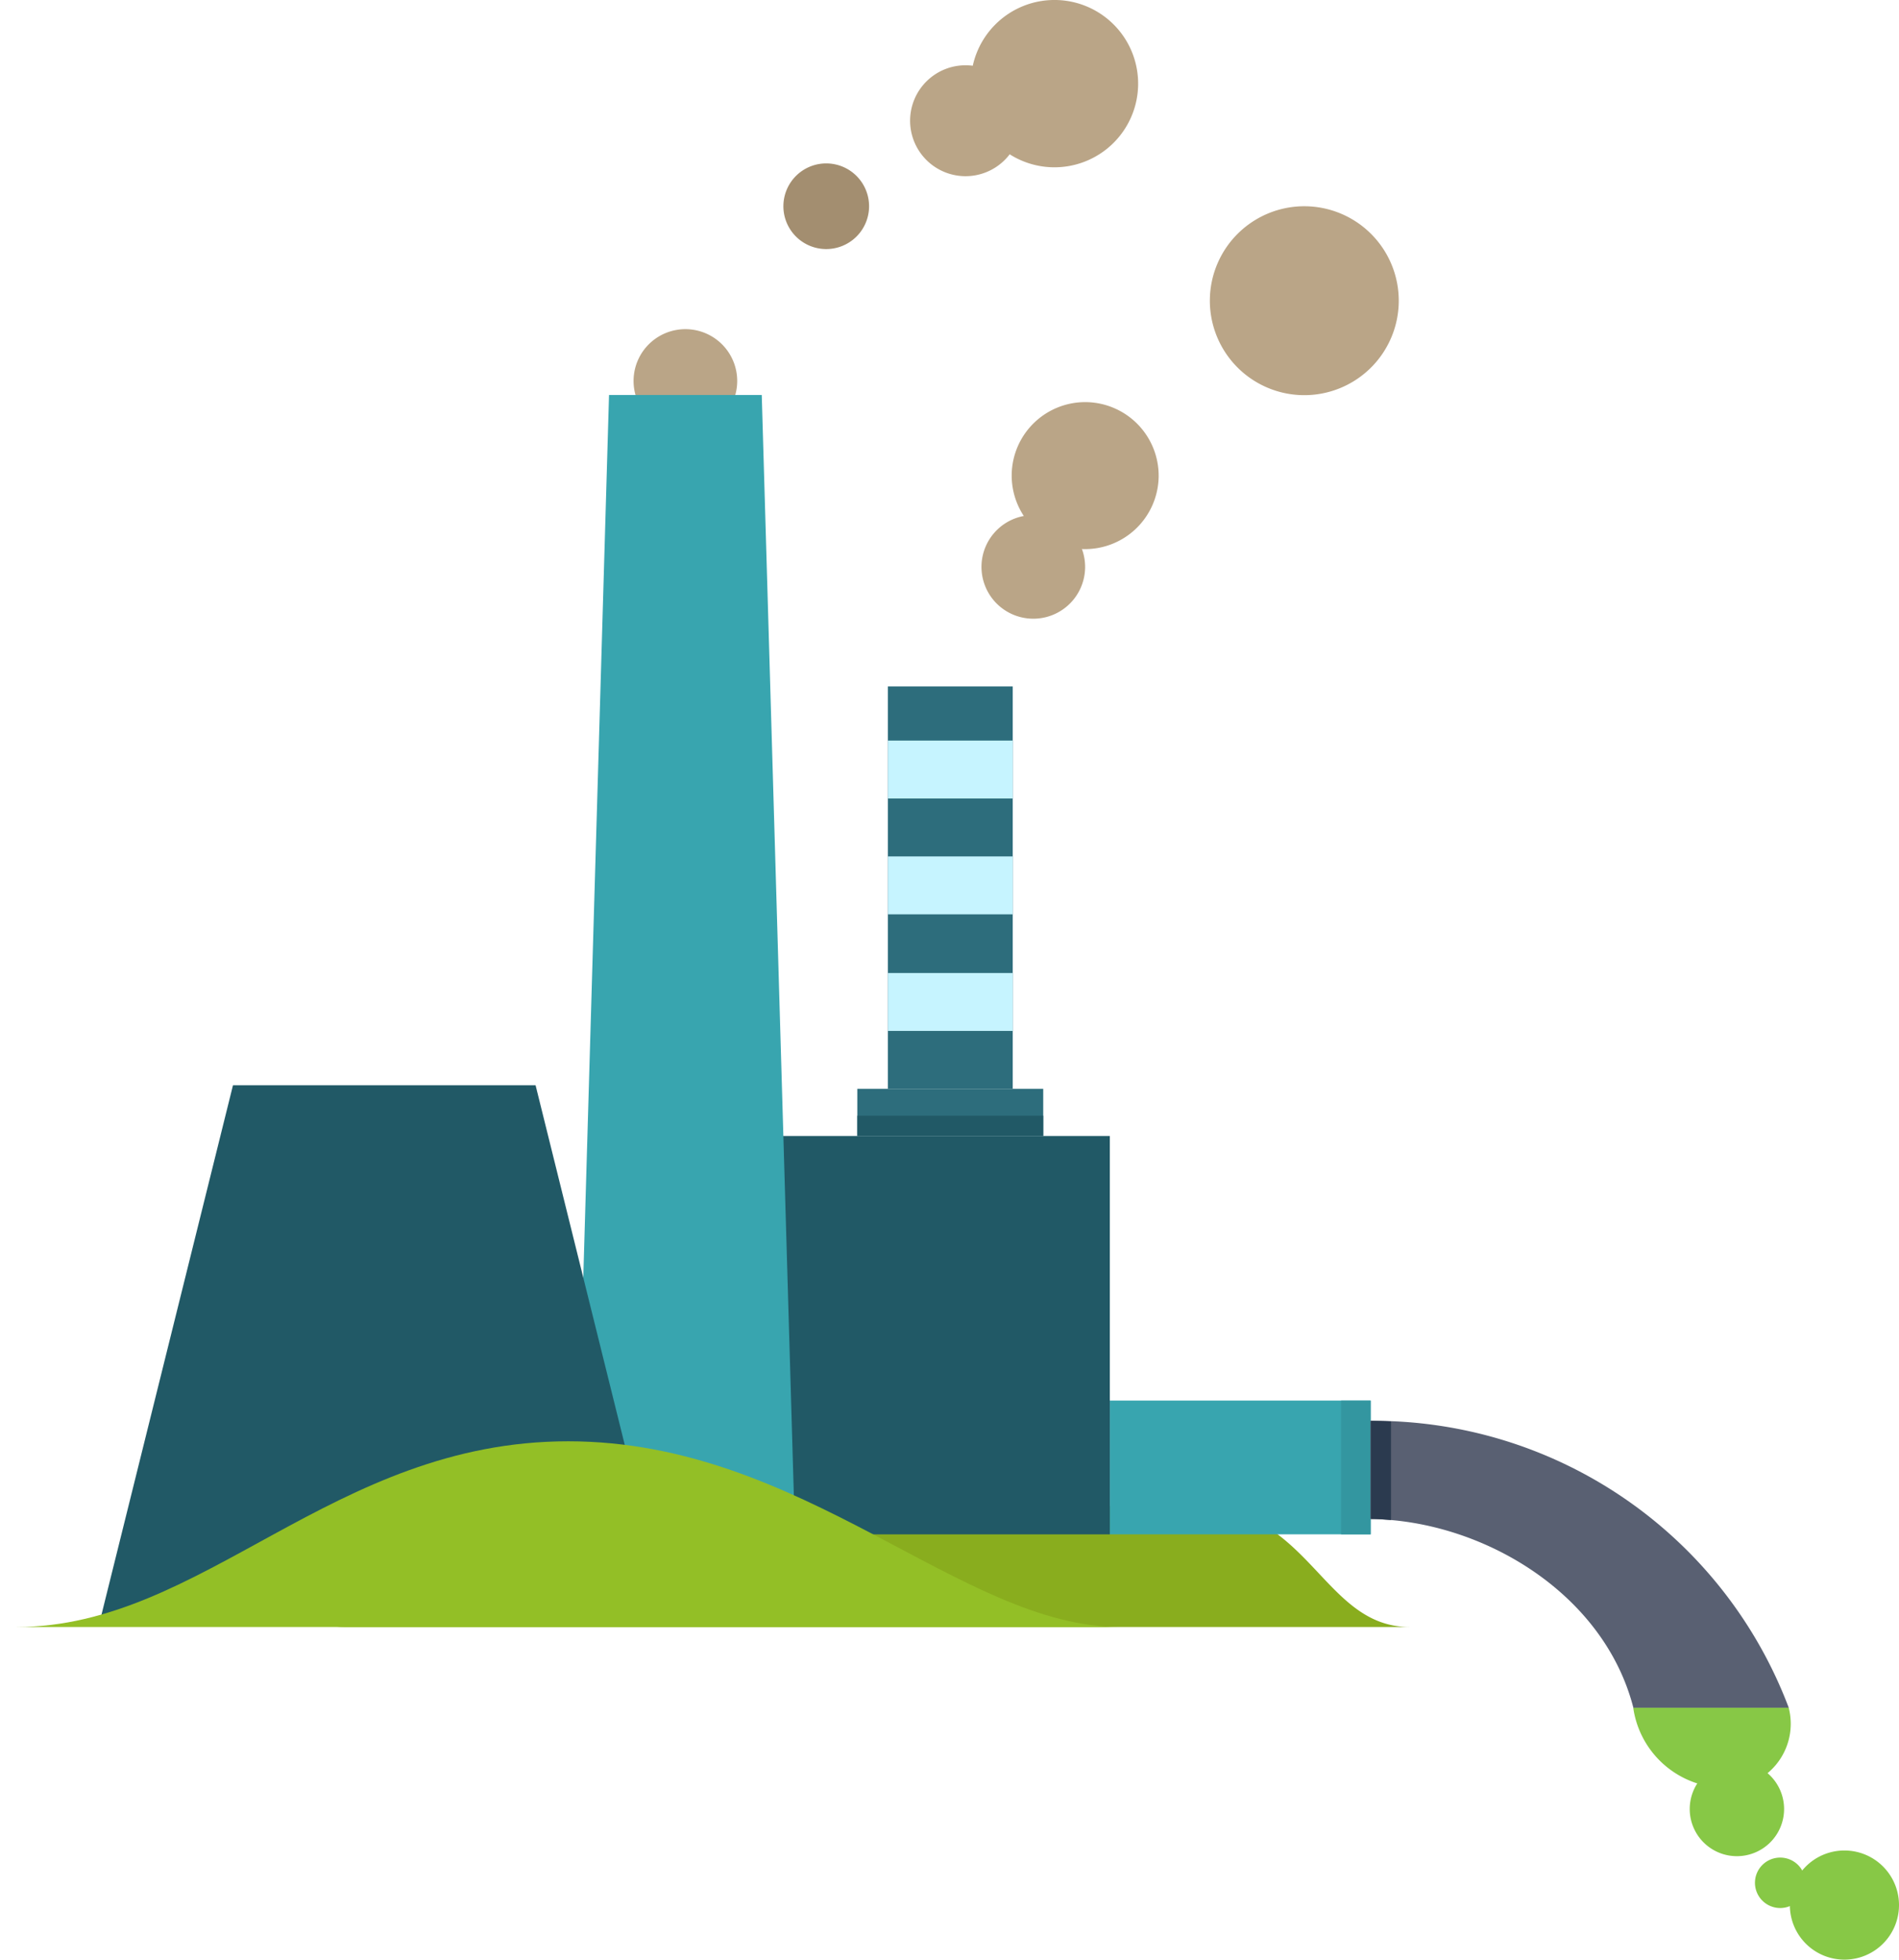
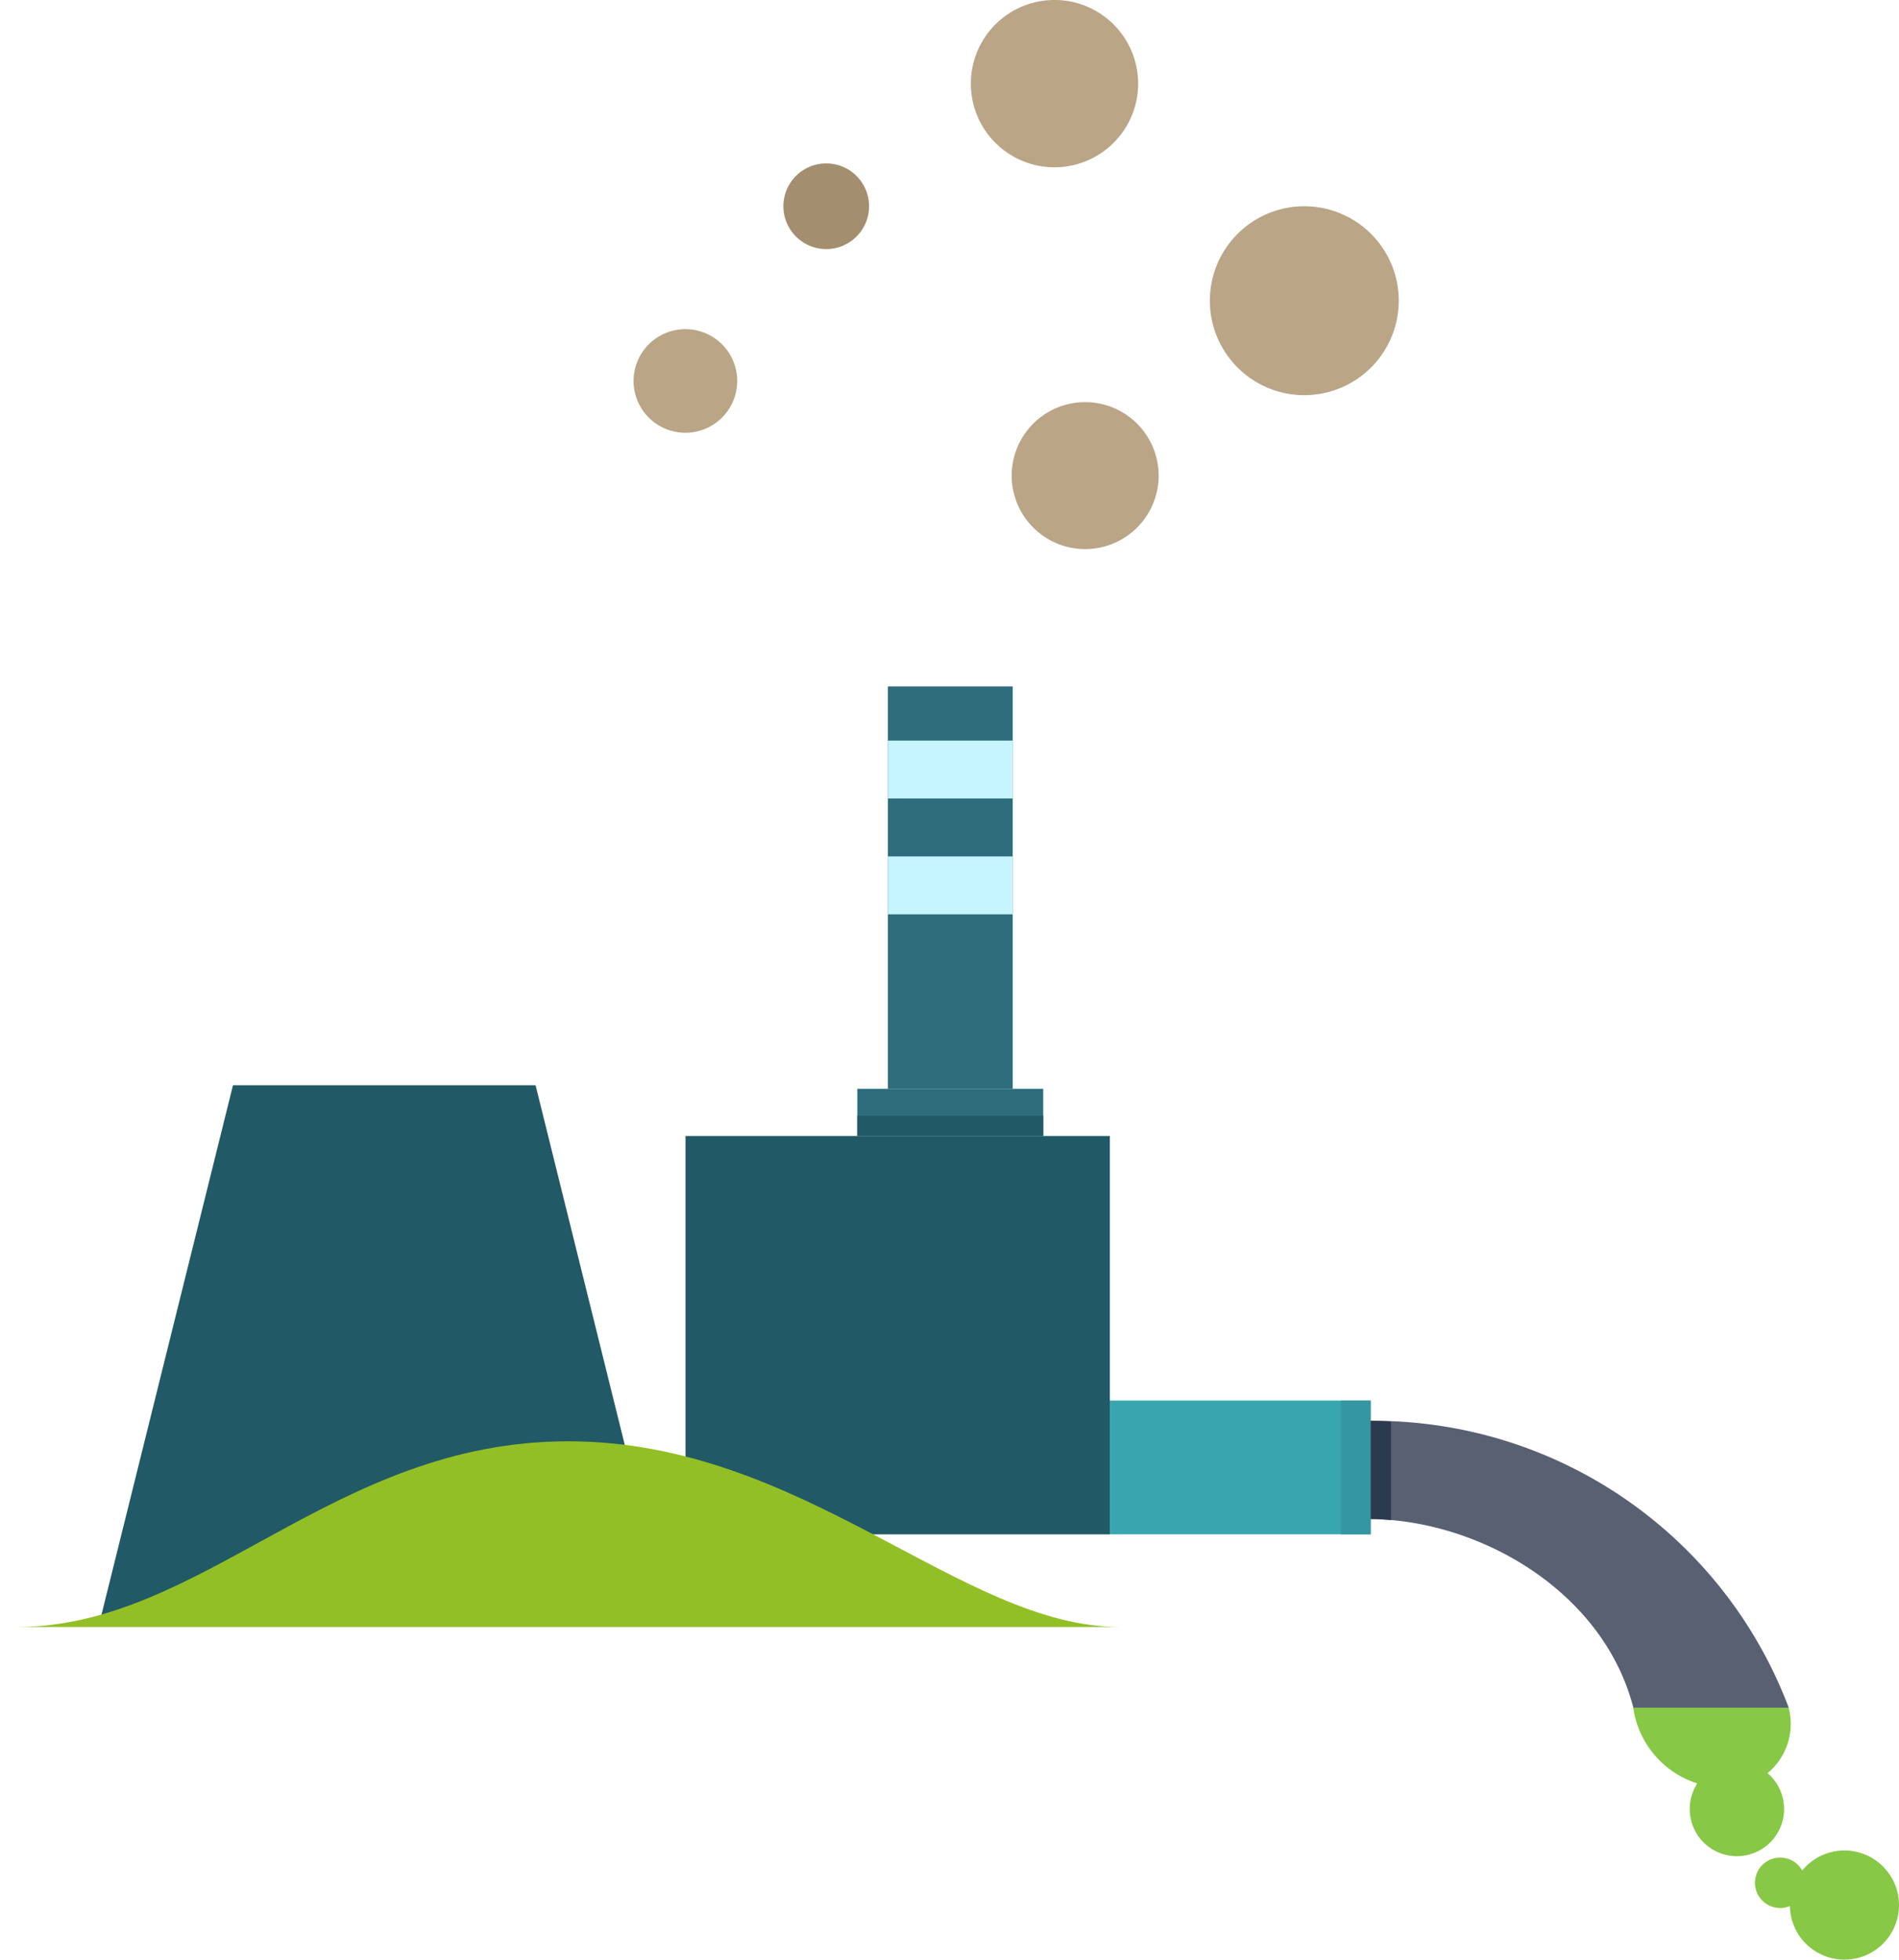
<svg xmlns="http://www.w3.org/2000/svg" width="45.708" height="47.162" viewBox="0 0 45.708 47.162">
  <defs>
    <clipPath id="clip-path">
      <path id="Path_35" data-name="Path 35" d="M0,0H45.708V-47.162H0Z" fill="none" />
    </clipPath>
  </defs>
  <g id="Group_42" data-name="Group 42" transform="translate(0 47.162)">
    <g id="Group_31" data-name="Group 31" clip-path="url(#clip-path)">
      <g id="Group_23" data-name="Group 23" transform="translate(26.118 -33.495)">
-         <path id="Path_27" data-name="Path 27" d="M0,0A1.247,1.247,0,0,1-1.27,1.223,1.247,1.247,0,0,1-2.494-.047,1.247,1.247,0,0,1-1.223-1.27,1.247,1.247,0,0,1,0,0" fill="#baa587" />
-       </g>
+         </g>
      <g id="Group_24" data-name="Group 24" transform="translate(27.888 -35.684)">
        <path id="Path_28" data-name="Path 28" d="M0,0A1.771,1.771,0,0,1-1.8,1.737a1.771,1.771,0,0,1-1.737-1.8A1.77,1.77,0,0,1-1.737-1.8,1.771,1.771,0,0,1,0,0" fill="#baa587" />
      </g>
      <g id="Group_25" data-name="Group 25" transform="translate(33.667 -39.882)">
        <path id="Path_29" data-name="Path 29" d="M0,0A2.274,2.274,0,0,1-2.316,2.23,2.274,2.274,0,0,1-4.546-.086,2.274,2.274,0,0,1-2.23-2.316,2.274,2.274,0,0,1,0,0" fill="#baa587" />
      </g>
      <g id="Group_26" data-name="Group 26" transform="translate(20.918 -42.179)">
        <path id="Path_30" data-name="Path 30" d="M0,0A1.031,1.031,0,0,1-1.05,1.011,1.031,1.031,0,0,1-2.062-.039,1.031,1.031,0,0,1-1.011-1.05,1.031,1.031,0,0,1,0,0" fill="#a38e70" />
      </g>
      <g id="Group_27" data-name="Group 27" transform="translate(24.575 -44.231)">
-         <path id="Path_31" data-name="Path 31" d="M0,0A1.335,1.335,0,0,1-1.36,1.309,1.335,1.335,0,0,1-2.669-.051,1.335,1.335,0,0,1-1.309-1.36,1.335,1.335,0,0,1,0,0" fill="#baa587" />
-       </g>
+         </g>
      <g id="Group_28" data-name="Group 28" transform="translate(27.394 -45.111)">
        <path id="Path_32" data-name="Path 32" d="M0,0A2.014,2.014,0,0,1-2.051,1.975,2.013,2.013,0,0,1-4.026-.076,2.013,2.013,0,0,1-1.975-2.051,2.013,2.013,0,0,1,0,0" fill="#baa587" />
      </g>
      <g id="Group_29" data-name="Group 29" transform="translate(17.744 -37.97)">
        <path id="Path_33" data-name="Path 33" d="M0,0A1.247,1.247,0,0,1-1.27,1.223,1.247,1.247,0,0,1-2.494-.047,1.247,1.247,0,0,1-1.223-1.27,1.247,1.247,0,0,1,0,0" fill="#baa587" />
      </g>
      <g id="Group_30" data-name="Group 30" transform="translate(28.712 -10.914)">
-         <path id="Path_34" data-name="Path 34" d="M0,0H-20.422a1.454,1.454,0,0,0-1.454,1.454,1.454,1.454,0,0,0,1.454,1.454H5.214C3.119,2.908,2.816,0,0,0" fill="#89ad1e" />
-       </g>
+         </g>
    </g>
    <path id="Path_36" data-name="Path 36" d="M32.991-13.455H26.713v3.219h6.278Z" fill="#38a5af" />
    <path id="Path_37" data-name="Path 37" d="M26.713-10.235H16.5v-9.587H26.713Z" fill="#215966" />
    <g id="Group_32" data-name="Group 32" transform="translate(19.135 -10.235)">
-       <path id="Path_38" data-name="Path 38" d="M0,0H-5.276l.8-27.421H-.8Z" fill="#38a5af" />
-     </g>
+       </g>
    <g id="Group_33" data-name="Group 33" transform="translate(5.608 -21.044)">
      <path id="Path_39" data-name="Path 39" d="M0,0H7.283l3.206,12.926h-13.7Z" fill="#215966" />
    </g>
    <path id="Path_40" data-name="Path 40" d="M21.37-20.957h3.006v-9.685H21.37Z" fill="#2d6d7c" />
    <path id="Path_41" data-name="Path 41" d="M20.635-19.822H25.11v-1.135H20.635Z" fill="#2d6d7c" />
    <path id="Path_42" data-name="Path 42" d="M20.635-19.822H25.11v-.489H20.635Z" fill="#215966" />
    <path id="Path_43" data-name="Path 43" d="M24.375-27.945h-3v-1.394h3Z" fill="#c6f4ff" />
    <path id="Path_44" data-name="Path 44" d="M24.375-25.157h-3v-1.394h3Z" fill="#c6f4ff" />
-     <path id="Path_45" data-name="Path 45" d="M24.375-22.351h-3v-1.394h3Z" fill="#c6f4ff" />
    <path id="Path_46" data-name="Path 46" d="M32.279-10.235h.712v-3.219h-.712Z" fill="#3396a0" />
    <g id="Group_41" data-name="Group 41" clip-path="url(#clip-path)">
      <g id="Group_34" data-name="Group 34" transform="translate(39.311 -6.063)">
        <path id="Path_47" data-name="Path 47" d="M0,0A2.245,2.245,0,0,0,2.138,1.926,1.543,1.543,0,0,0,3.742,0Z" fill="#87c846" />
      </g>
      <g id="Group_35" data-name="Group 35" transform="translate(32.991 -10.605)">
        <path id="Path_48" data-name="Path 48" d="M0,0C2.672.033,5.61,1.77,6.323,4.542h3.74A10.675,10.675,0,0,0,0-2.362Z" fill="#596072" />
      </g>
      <g id="Group_36" data-name="Group 36" transform="translate(33.481 -12.954)">
        <path id="Path_49" data-name="Path 49" d="M0,0C-.162-.006-.323-.014-.49-.014V2.349c.163,0,.326.01.49.025Z" fill="#2b3a4f" />
      </g>
      <g id="Group_37" data-name="Group 37" transform="translate(42.942 -3.625)">
        <path id="Path_50" data-name="Path 50" d="M0,0A1.135,1.135,0,0,1-1.135,1.135,1.135,1.135,0,0,1-2.271,0,1.135,1.135,0,0,1-1.135-1.135,1.135,1.135,0,0,1,0,0" fill="#87c846" />
      </g>
      <g id="Group_38" data-name="Group 38" transform="translate(43.456 -1.849)">
        <path id="Path_51" data-name="Path 51" d="M0,0A.607.607,0,0,1-.607.607.608.608,0,0,1-1.215,0,.607.607,0,0,1-.607-.607.607.607,0,0,1,0,0" fill="#87c846" />
      </g>
      <g id="Group_39" data-name="Group 39" transform="translate(45.708 -1.313)">
        <path id="Path_52" data-name="Path 52" d="M0,0A1.313,1.313,0,0,1-1.314,1.313,1.313,1.313,0,0,1-2.627,0,1.314,1.314,0,0,1-1.314-1.314,1.314,1.314,0,0,1,0,0" fill="#87c846" />
      </g>
      <g id="Group_40" data-name="Group 40" transform="translate(0.401 -8.006)">
        <path id="Path_53" data-name="Path 53" d="M0,0C4.495,0,7.6-4.469,13.275-4.469S22.725,0,26.55,0Z" fill="#93bf26" />
      </g>
    </g>
  </g>
</svg>